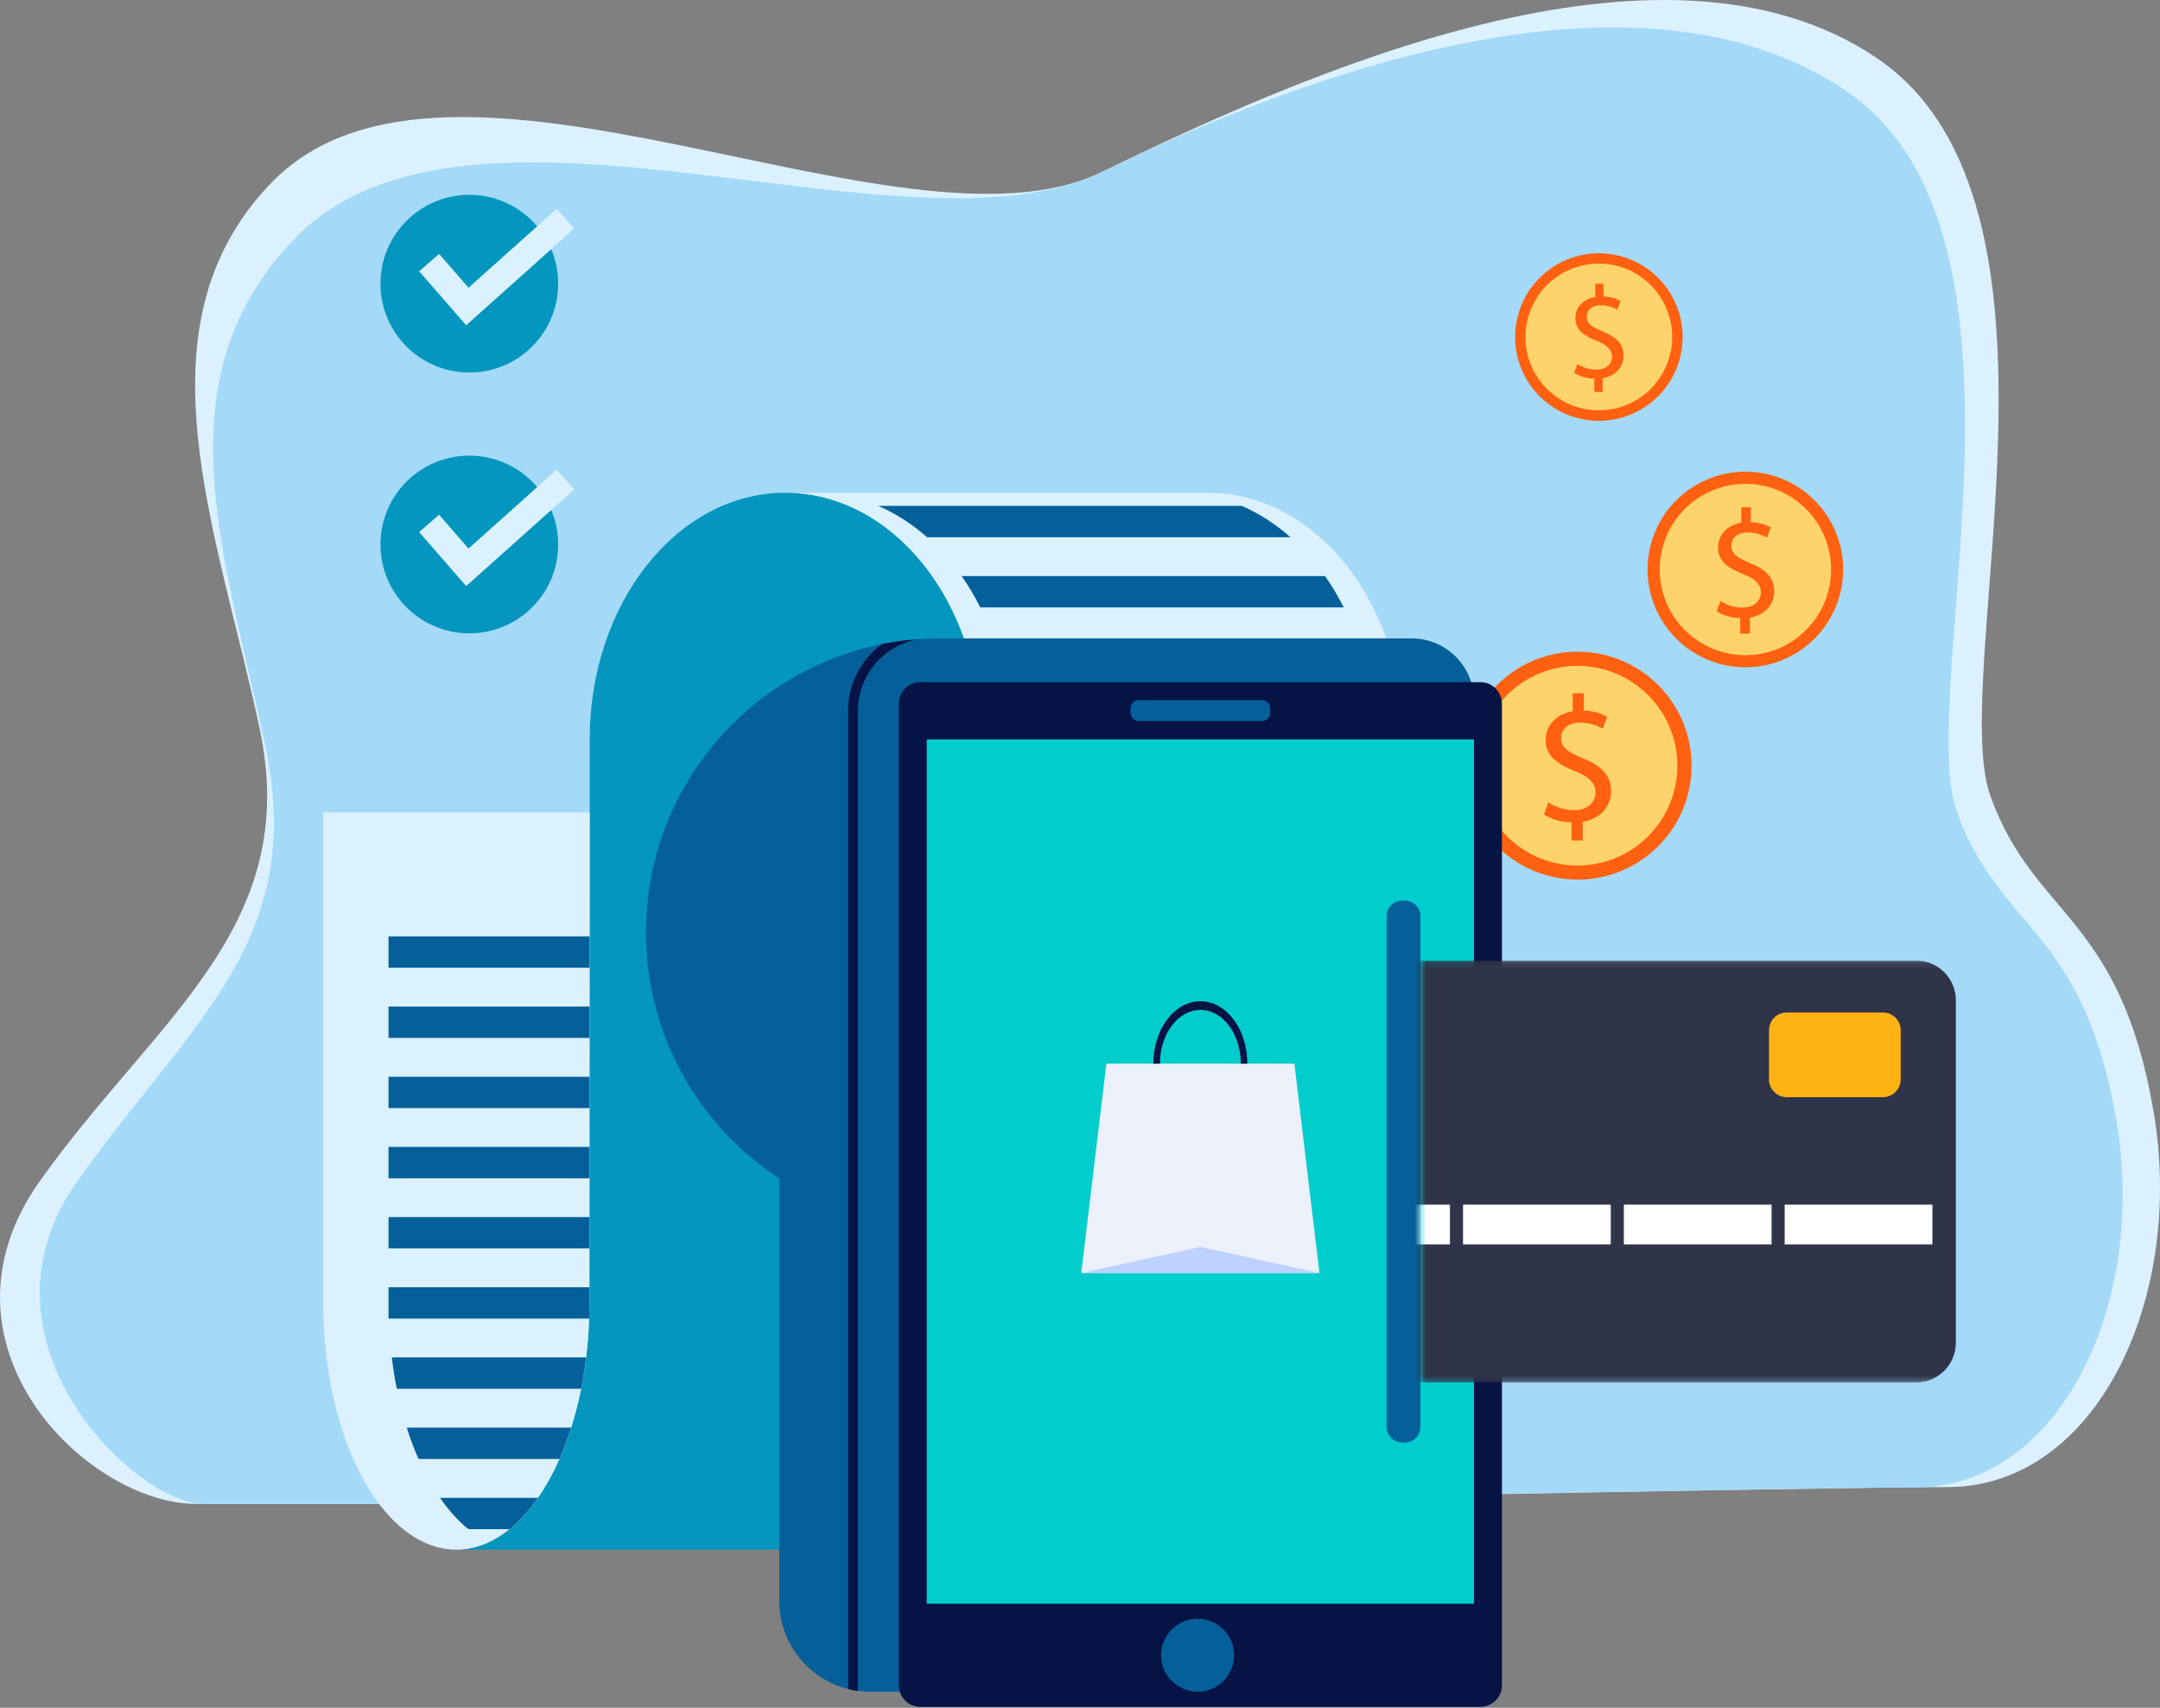
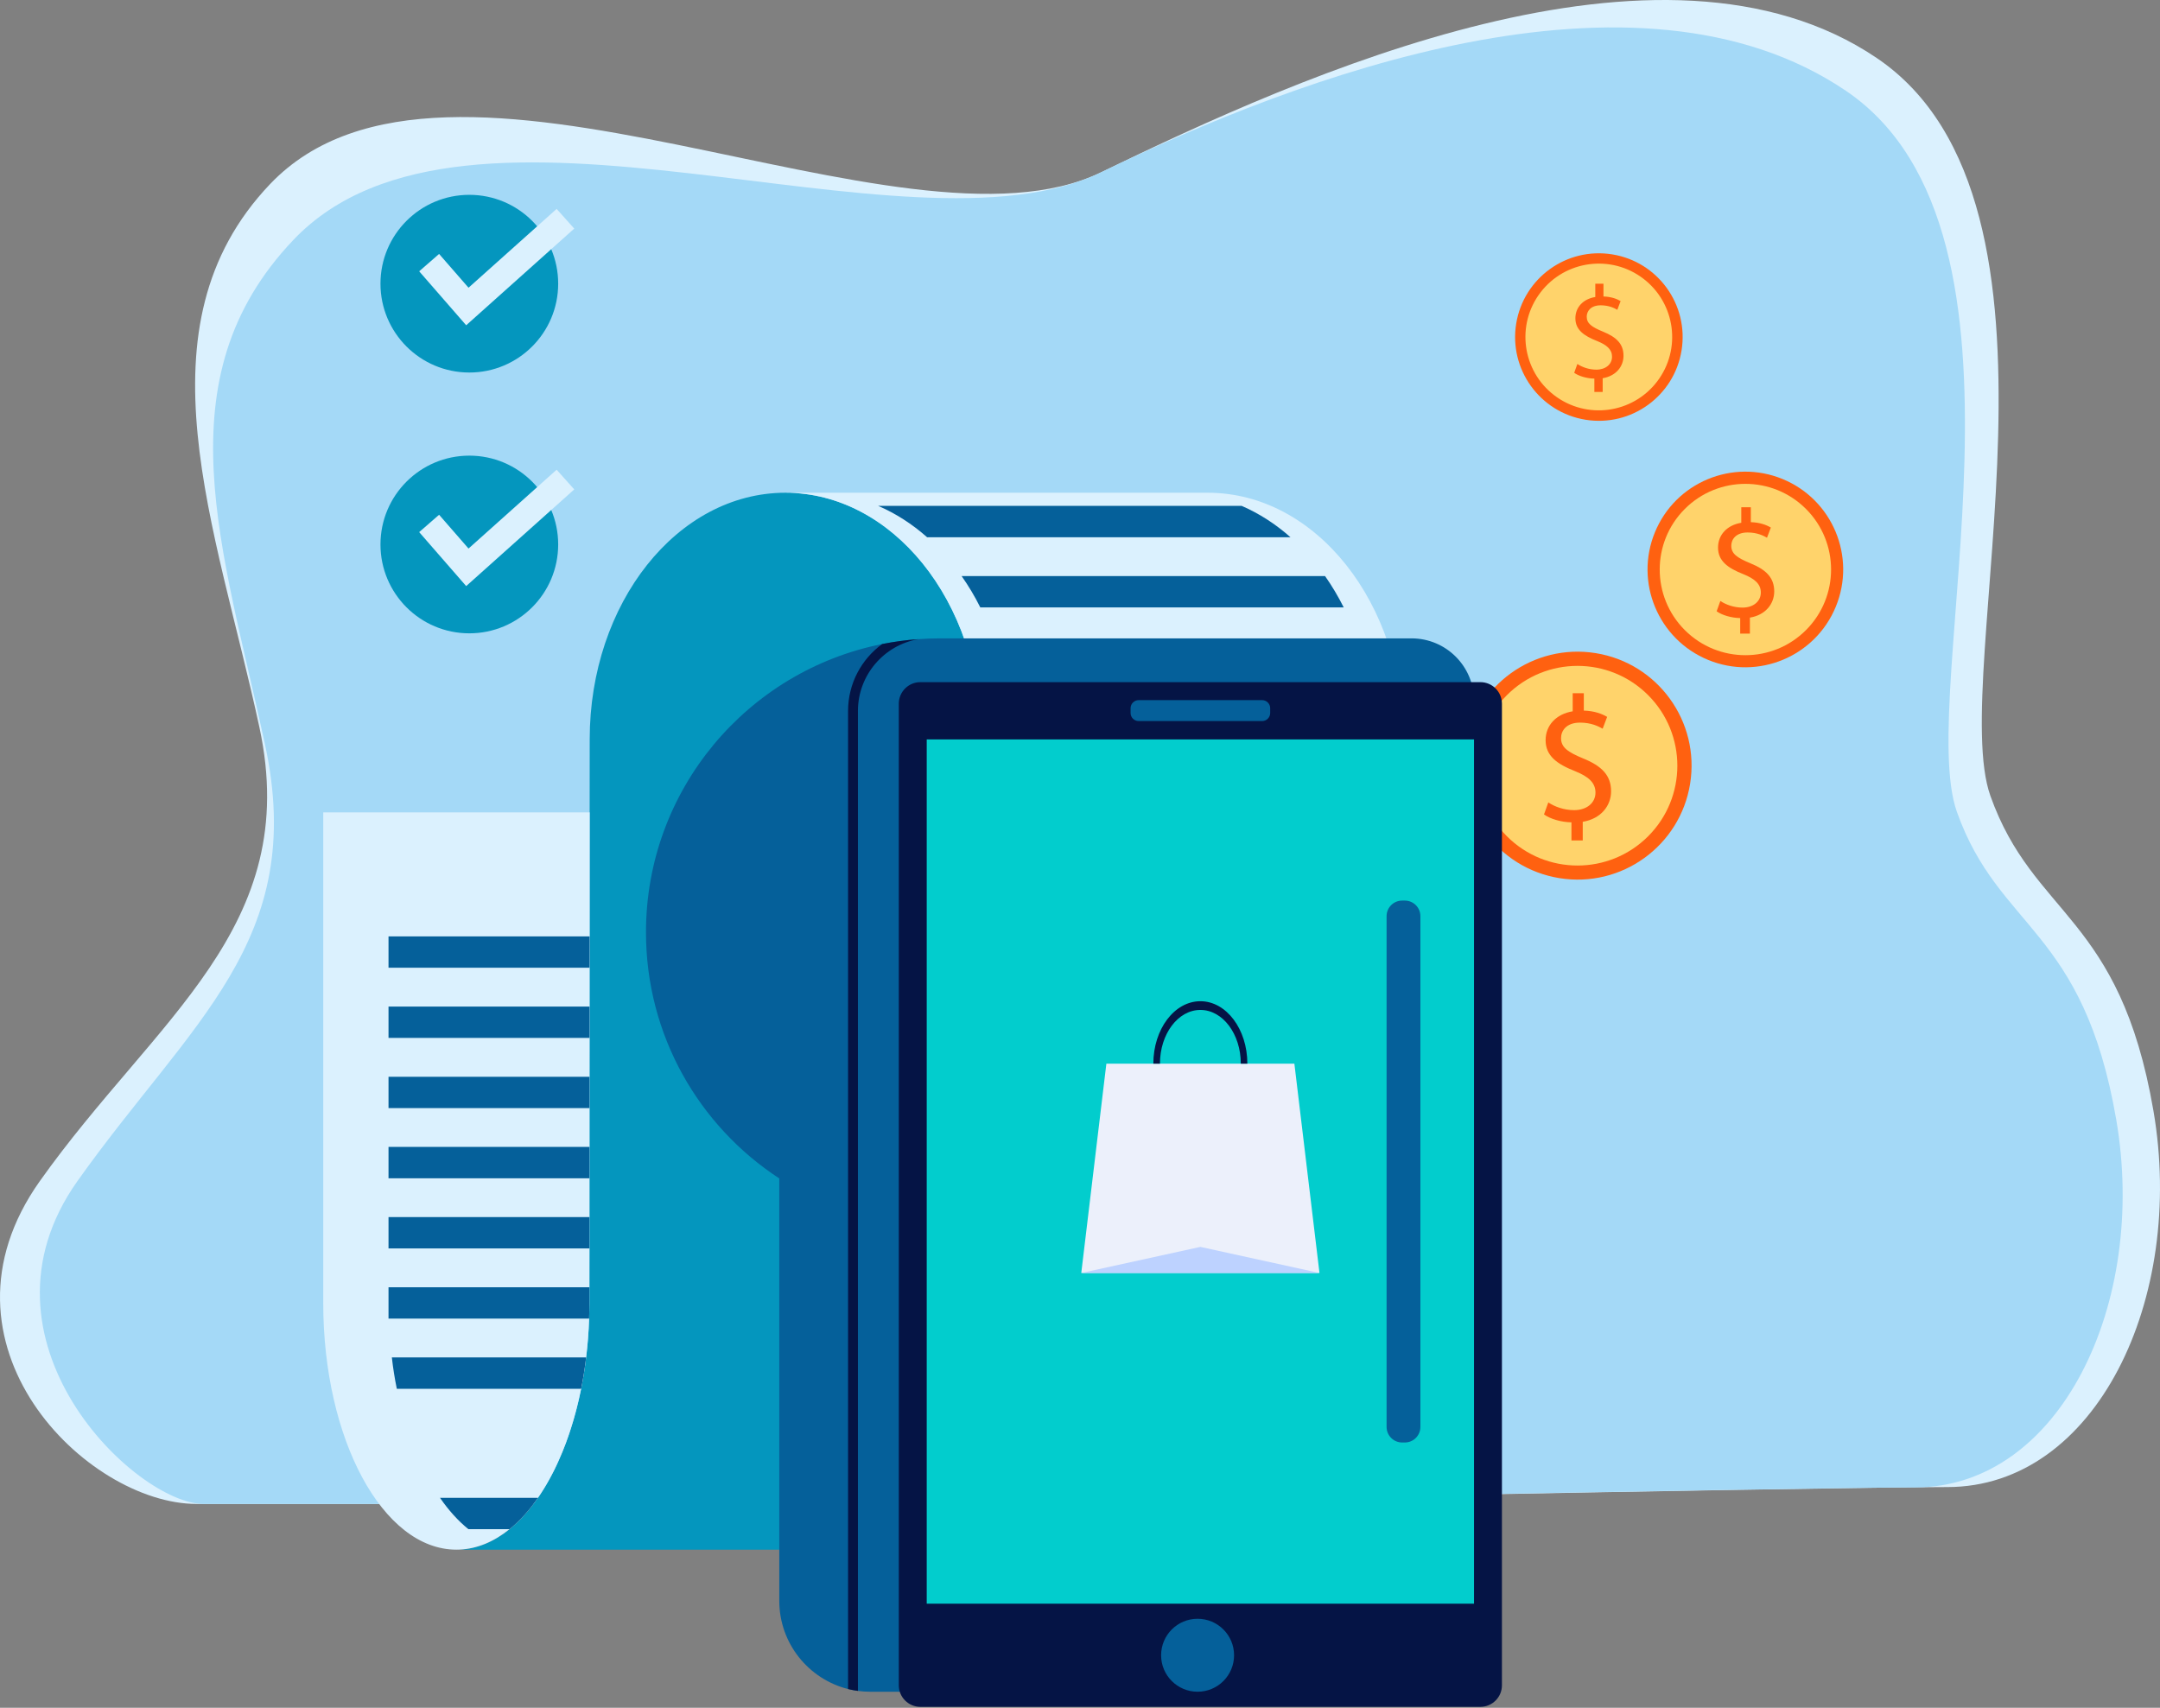
<svg xmlns="http://www.w3.org/2000/svg" width="387" height="306" viewBox="0 0 387 306" fill="none">
  <rect x="0" y="0" width="387" height="306" fill="#808080" stroke="none" />
  <path d="M177.415 269.477C109.931 269.477 47.671 269.477 35.218 269.477C15.542 269.477 -13.613 240.86 7.14 211.624C27.894 182.388 54.193 166.252 46.484 130.354C38.776 94.456 24.013 58.579 48.383 32.991C80.186 -0.402 161.508 48.27 197.35 30.842C233.191 13.413 297.729 -15.683 336.27 10.407C374.813 36.498 348.895 120.867 356.604 142.576C364.313 164.285 379.783 163.86 385.827 199.045C391.596 232.637 375.579 266.454 348.895 266.454C326.955 266.454 177.415 269.477 177.415 269.477Z" fill="#DBF1FE" />
  <path d="M175.469 269.477C109.514 269.477 48.662 269.477 36.492 269.477C24.322 269.477 -6.393 240.179 13.891 211.605C34.174 183.031 55.038 168.589 47.504 133.503C39.97 98.418 28.769 67.976 52.587 42.966C83.669 10.328 162.317 47.875 197.346 30.84C232.376 13.805 293.059 -9.228 330.729 16.271C368.399 41.771 343.068 124.229 350.602 145.447C358.135 166.664 373.256 166.249 379.163 200.638C384.802 233.469 369.146 266.521 343.068 266.521C321.625 266.521 175.469 269.477 175.469 269.477Z" fill="#A4D9F7" />
  <path d="M302.812 140.436C304.606 129.302 297.035 118.823 285.902 117.029C274.769 115.234 264.289 122.805 262.495 133.939C260.701 145.072 268.271 155.552 279.405 157.346C290.538 159.14 301.018 151.569 302.812 140.436Z" fill="#FF6110" />
  <path d="M295.287 149.847C302.272 142.862 302.272 131.537 295.287 124.552C288.302 117.566 276.977 117.566 269.991 124.552C263.006 131.537 263.006 142.862 269.991 149.847C276.977 156.832 288.302 156.832 295.287 149.847Z" fill="#FFD36B" />
  <path d="M281.551 150.592V147.347C279.686 147.314 277.758 146.736 276.633 145.932L277.405 143.78C278.562 144.551 280.233 145.162 282.033 145.162C284.315 145.162 285.857 143.844 285.857 142.013C285.857 140.245 284.604 139.152 282.225 138.188C278.947 136.903 276.922 135.424 276.922 132.628C276.922 129.96 278.819 127.936 281.775 127.453V124.207H283.768V127.324C285.696 127.389 287.014 127.903 287.946 128.449L287.143 130.571C286.468 130.185 285.149 129.478 283.092 129.478C280.617 129.478 279.686 130.957 279.686 132.242C279.686 133.913 280.875 134.748 283.672 135.906C286.981 137.255 288.653 138.927 288.653 141.787C288.653 144.326 286.885 146.704 283.575 147.251V150.593H281.551V150.592Z" fill="#FF6110" />
  <path d="M328.917 108.704C332.598 99.754 328.327 89.514 319.377 85.833C310.427 82.151 300.187 86.422 296.506 95.373C292.824 104.323 297.095 114.563 306.045 118.244C314.996 121.925 325.236 117.654 328.917 108.704Z" fill="#FF6110" />
  <path d="M323.571 112.901C329.566 106.907 329.566 97.187 323.571 91.192C317.577 85.198 307.857 85.198 301.862 91.192C295.868 97.187 295.868 106.907 301.862 112.901C307.857 118.896 317.577 118.896 323.571 112.901Z" fill="#FFD36B" />
  <path d="M311.786 113.532V110.746C310.186 110.718 308.531 110.222 307.566 109.532L308.229 107.684C309.222 108.345 310.656 108.87 312.2 108.87C314.159 108.87 315.482 107.739 315.482 106.167C315.482 104.65 314.407 103.712 312.366 102.885C309.552 101.781 307.815 100.513 307.815 98.113C307.815 95.824 309.443 94.086 311.98 93.672V90.887H313.691V93.561C315.345 93.617 316.476 94.058 317.276 94.527L316.588 96.348C316.009 96.017 314.877 95.41 313.112 95.41C310.989 95.41 310.188 96.68 310.188 97.783C310.188 99.218 311.208 99.934 313.608 100.928C316.449 102.086 317.883 103.52 317.883 105.975C317.883 108.154 316.366 110.195 313.525 110.664V113.532H311.786V113.532Z" fill="#FF6110" />
  <path d="M301.28 62.785C302.602 54.603 297.04 46.899 288.857 45.578C280.675 44.257 272.971 49.819 271.65 58.001C270.329 66.183 275.891 73.887 284.073 75.209C292.255 76.53 299.959 70.968 301.28 62.785Z" fill="#FF6110" />
  <path d="M296.895 68.367C301.306 62.6 300.206 54.349 294.439 49.938C288.672 45.527 280.421 46.627 276.01 52.394C271.599 58.161 272.699 66.412 278.466 70.823C284.233 75.233 292.484 74.134 296.895 68.367Z" fill="#FFD36B" />
  <path d="M285.657 70.225V67.84C284.287 67.816 282.87 67.391 282.043 66.8L282.611 65.217C283.461 65.784 284.69 66.233 286.012 66.233C287.69 66.233 288.823 65.265 288.823 63.918C288.823 62.619 287.902 61.816 286.154 61.107C283.744 60.163 282.256 59.076 282.256 57.021C282.256 55.06 283.65 53.572 285.823 53.217V50.832H287.288V53.123C288.705 53.17 289.673 53.548 290.358 53.949L289.769 55.509C289.273 55.226 288.304 54.706 286.792 54.706C284.974 54.706 284.289 55.793 284.289 56.738C284.289 57.966 285.163 58.58 287.218 59.431C289.651 60.422 290.879 61.651 290.879 63.753C290.879 65.619 289.58 67.367 287.146 67.769V70.225H285.657Z" fill="#FF6110" />
  <path d="M181.323 132.474L181.127 176.67L181.079 189.295L180.883 233.481C180.883 257.315 170.702 276.748 157.949 277.638C157.646 277.658 157.342 277.668 157.039 277.668H82.281V277.658C88.57 277.403 94.251 272.641 98.438 265.041C102.859 257.021 105.597 245.843 105.597 233.481L105.645 145.56L105.655 132.474C105.655 108.073 121.352 88.289 140.727 88.289C150.282 88.289 158.937 93.11 165.274 100.915C171.768 108.934 175.798 120.113 175.798 132.474H181.323Z" fill="#0496BE" />
  <path d="M105.649 145.559L105.64 167.78L105.63 173.393V185.97L105.62 192.933V205.5L105.61 211.124V223.691L105.6 230.654V233.48C105.6 234.419 105.58 235.348 105.551 236.268C105.473 238.644 105.297 240.962 105.013 243.221C104.788 245.148 104.485 247.025 104.123 248.845C103.635 251.27 103.038 253.597 102.334 255.798C101.718 257.773 101.004 259.651 100.222 261.411C99.674 262.683 99.078 263.895 98.442 265.04C97.796 266.224 97.102 267.338 96.388 268.375C94.833 270.614 93.131 272.512 91.303 273.988C88.535 276.228 85.484 277.529 82.286 277.656C82.11 277.666 81.934 277.666 81.758 277.666C68.584 277.666 57.914 257.88 57.914 233.48V145.559L105.649 145.559Z" fill="#DBF1FE" />
  <path d="M105.639 167.781L105.629 173.395H69.609V167.781H105.639Z" fill="#05609A" />
  <path d="M105.629 180.359H69.609V185.973H105.629V180.359Z" fill="#05609A" />
  <path d="M105.619 192.938H69.609V198.551H105.619V192.938Z" fill="#05609A" />
  <path d="M105.62 205.504L105.61 211.127H69.609V205.504H105.62Z" fill="#05609A" />
  <path d="M105.609 218.078H69.609V223.692H105.609V218.078Z" fill="#05609A" />
  <path d="M105.599 230.656V233.482C105.599 234.421 105.579 235.35 105.55 236.27H69.609V230.656H105.599Z" fill="#05609A" />
  <path d="M105.013 243.223C104.788 245.149 104.485 247.027 104.123 248.846H71.097C70.725 247.027 70.422 245.149 70.207 243.223H105.013Z" fill="#05609A" />
-   <path d="M102.335 255.801C101.72 257.776 101.006 259.654 100.223 261.414H74.981C74.199 259.654 73.495 257.776 72.879 255.801H102.335Z" fill="#05609A" />
  <path d="M96.387 268.379C94.832 270.618 93.13 272.516 91.302 273.993H83.917C82.088 272.516 80.377 270.618 78.832 268.379H96.387Z" fill="#05609A" />
  <path d="M251.461 132.474H175.794C175.794 120.113 171.764 108.934 165.271 100.915C158.933 93.11 150.278 88.289 140.723 88.289H216.39C235.764 88.288 251.461 108.073 251.461 132.474Z" fill="#DBF1FE" />
  <path d="M231.213 96.264H166.108C163.438 93.898 160.485 92 157.336 90.641H222.46C225.599 92 228.543 93.897 231.213 96.264Z" fill="#05609A" />
  <path d="M240.748 108.832H175.634C174.646 106.847 173.521 104.969 172.289 103.219H237.404C238.636 104.969 239.751 106.847 240.748 108.832Z" fill="#05609A" />
  <path d="M264.097 125.577V303.128H155.914C155.172 303.128 154.438 303.074 153.722 302.977C153.121 302.898 152.529 302.782 151.946 302.642C144.869 300.866 139.621 294.46 139.621 286.835V211.149C125.236 201.757 115.738 185.518 115.738 167.051C115.738 141.507 133.922 120.205 158.06 115.399C160.181 114.975 162.345 114.683 164.546 114.524C165.827 114.427 167.108 114.383 168.407 114.383H252.901C259.087 114.382 264.097 119.392 264.097 125.577Z" fill="#05609A" />
  <path d="M265.234 305.833H164.899C162.765 305.833 161.035 304.103 161.035 301.969V126.09C161.035 123.957 162.765 122.227 164.899 122.227H265.233C267.367 122.227 269.097 123.957 269.097 126.09V301.969C269.097 304.103 267.368 305.833 265.234 305.833Z" fill="#051445" />
  <path d="M264.095 132.488H166.039V287.347H264.095V132.488Z" fill="#02CDCD" />
  <path d="M214.568 303.124C218.178 303.124 221.105 300.198 221.105 296.588C221.105 292.977 218.178 290.051 214.568 290.051C210.958 290.051 208.031 292.977 208.031 296.588C208.031 300.198 210.958 303.124 214.568 303.124Z" fill="#05609A" />
  <path d="M226.128 129.201H204.011C203.211 129.201 202.562 128.552 202.562 127.753V126.898C202.562 126.097 203.211 125.449 204.011 125.449H226.128C226.928 125.449 227.576 126.098 227.576 126.898V127.753C227.576 128.553 226.927 129.201 226.128 129.201Z" fill="#05609A" />
  <path d="M251.696 161.367H251.222C249.679 161.367 248.43 162.618 248.43 164.159V255.674C248.43 257.217 249.68 258.467 251.222 258.467H251.696C253.238 258.467 254.489 257.217 254.489 255.674V164.159C254.489 162.617 253.238 161.367 251.696 161.367Z" fill="#05609A" />
  <path d="M236.407 228.097H193.727L198.223 190.594H231.911L236.407 228.097Z" fill="#ECF0FB" />
  <path d="M223.484 190.592H222.311C222.311 185.268 219.071 180.96 215.068 180.96C211.064 180.96 207.825 185.268 207.825 190.592H206.641C206.641 184.408 210.413 179.398 215.068 179.398C219.721 179.398 223.484 184.409 223.484 190.592Z" fill="#051445" />
  <path d="M193.727 228.095L215.067 223.418L236.407 228.095H193.727Z" fill="#BDD2FF" />
  <mask id="mask0_944_12615" style="mask-type:luminance" maskUnits="userSpaceOnUse" x="254" y="172" width="100" height="76">
-     <path d="M353.604 172.113H254.488V247.715H353.604V172.113Z" fill="white" />
+     <path d="M353.604 172.113V247.715H353.604V172.113Z" fill="white" />
  </mask>
  <g mask="url(#mask0_944_12615)">
    <path d="M229.109 179.241V240.587C229.109 244.523 232.301 247.714 236.237 247.714H343.298C347.234 247.714 350.425 244.523 350.425 240.587V179.241C350.425 175.304 347.234 172.113 343.298 172.113H236.237C232.301 172.113 229.109 175.305 229.109 179.241Z" fill="#303449" />
    <path d="M346.222 215.848H319.75V222.975H346.222V215.848Z" fill="white" />
    <path d="M317.409 215.848H290.938V222.975H317.409V215.848Z" fill="white" />
    <path d="M288.597 215.848H262.125V222.975H288.597V215.848Z" fill="white" />
    <path d="M259.784 215.848H233.312V222.975H259.784V215.848Z" fill="white" />
    <path d="M337.352 196.592H320.137C318.376 196.592 316.949 195.165 316.949 193.404V184.602C316.949 182.841 318.376 181.414 320.137 181.414H337.352C339.113 181.414 340.54 182.841 340.54 184.602V193.404C340.54 195.165 339.113 196.592 337.352 196.592Z" fill="#FEB313" />
  </g>
  <path d="M164.545 114.523C162.345 114.682 160.18 114.974 158.059 115.398C154.357 118.092 151.945 122.467 151.945 127.388V302.641C152.529 302.782 153.12 302.897 153.721 302.976C153.712 302.914 153.712 302.862 153.712 302.799V127.388C153.712 120.947 158.404 115.575 164.545 114.523Z" fill="#051445" />
  <path d="M84.088 113.48C92.88 113.48 100.007 106.352 100.007 97.56C100.007 88.768 92.88 81.641 84.088 81.641C75.295 81.641 68.168 88.768 68.168 97.56C68.168 106.352 75.295 113.48 84.088 113.48Z" fill="#0496BE" />
  <path d="M83.525 105.016L75.102 95.344L78.671 92.235L83.944 98.289L99.729 84.164L102.886 87.693L83.525 105.016Z" fill="#DBF1FE" />
  <path d="M84.088 66.749C92.88 66.749 100.007 59.622 100.007 50.83C100.007 42.038 92.88 34.91 84.088 34.91C75.295 34.91 68.168 42.038 68.168 50.83C68.168 59.622 75.295 66.749 84.088 66.749Z" fill="#0496BE" />
  <path d="M83.525 58.281L75.102 48.61L78.671 45.501L83.944 51.554L99.729 37.43L102.886 40.959L83.525 58.281Z" fill="#DBF1FE" />
</svg>